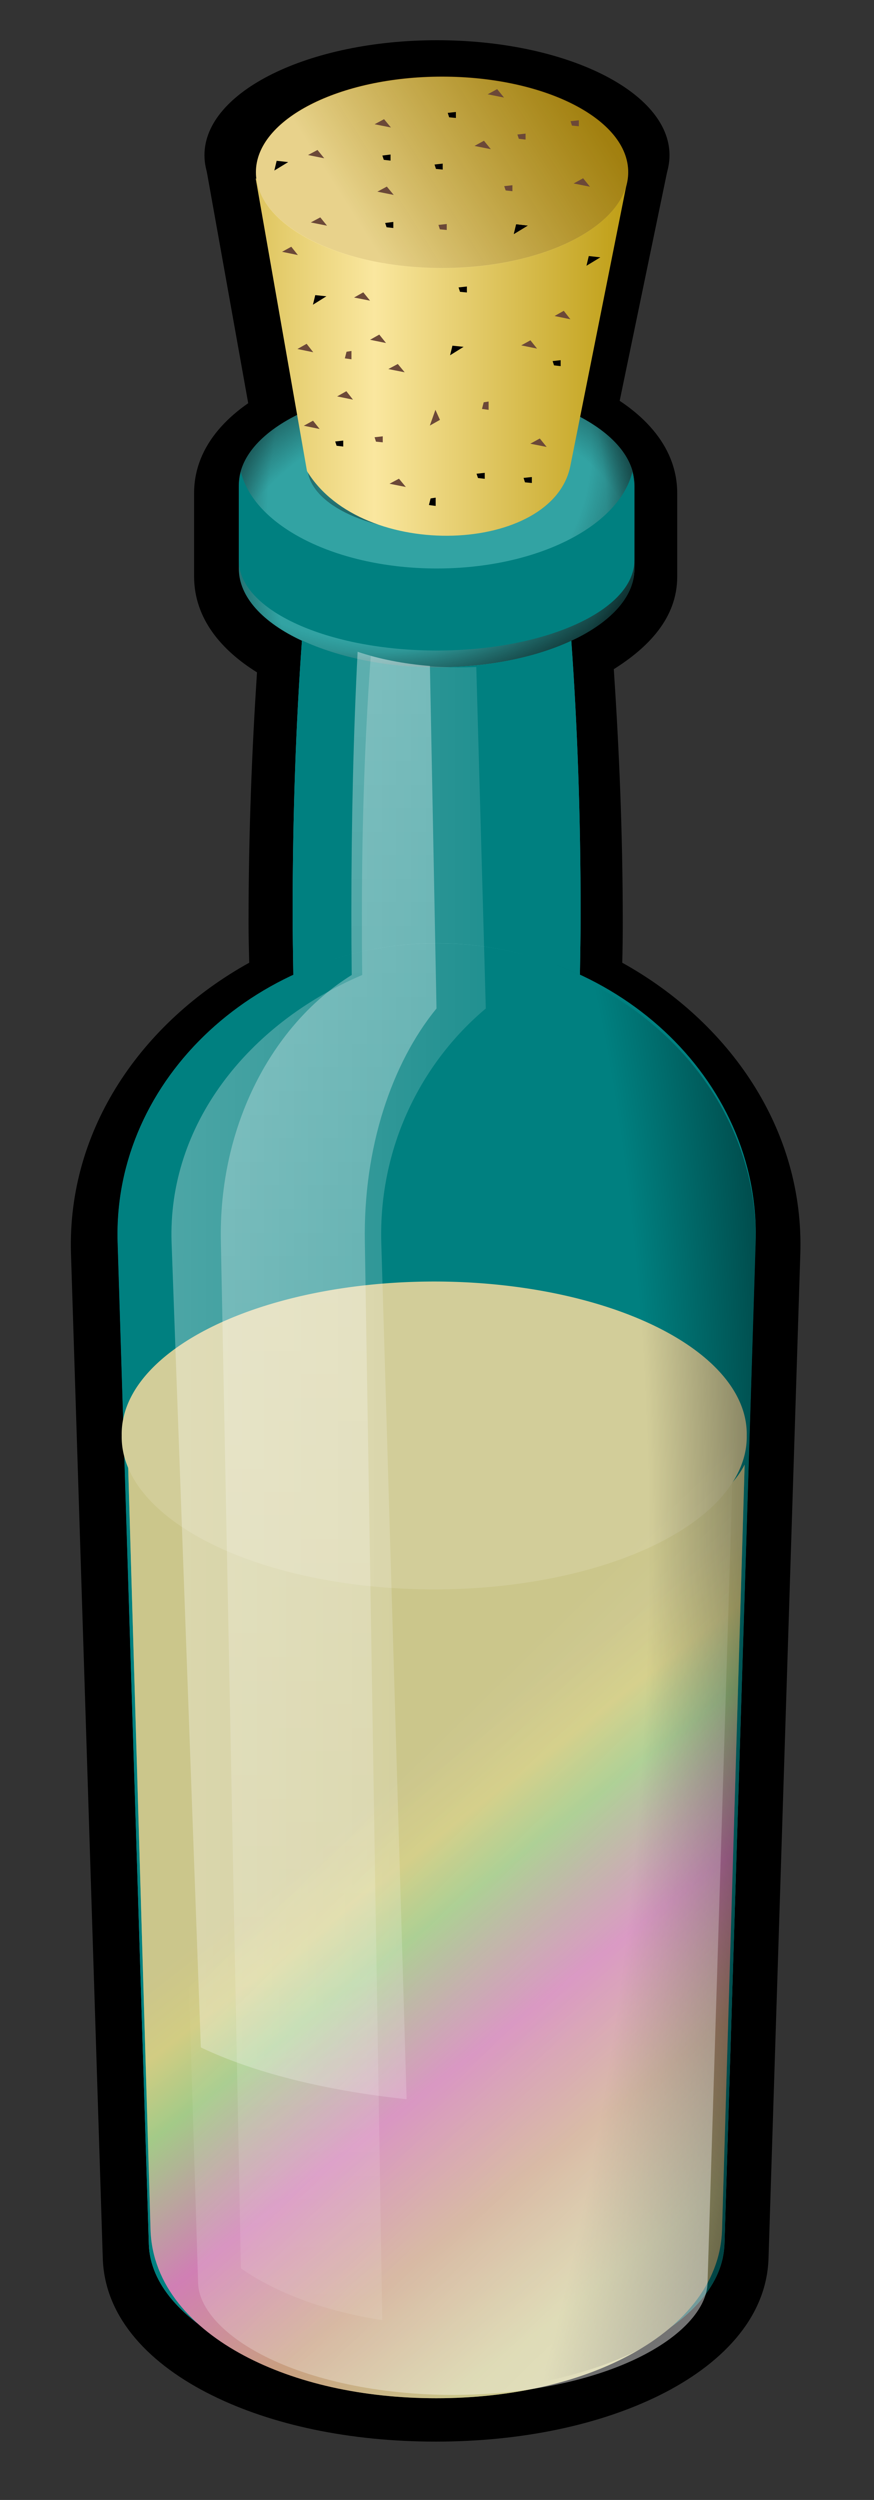
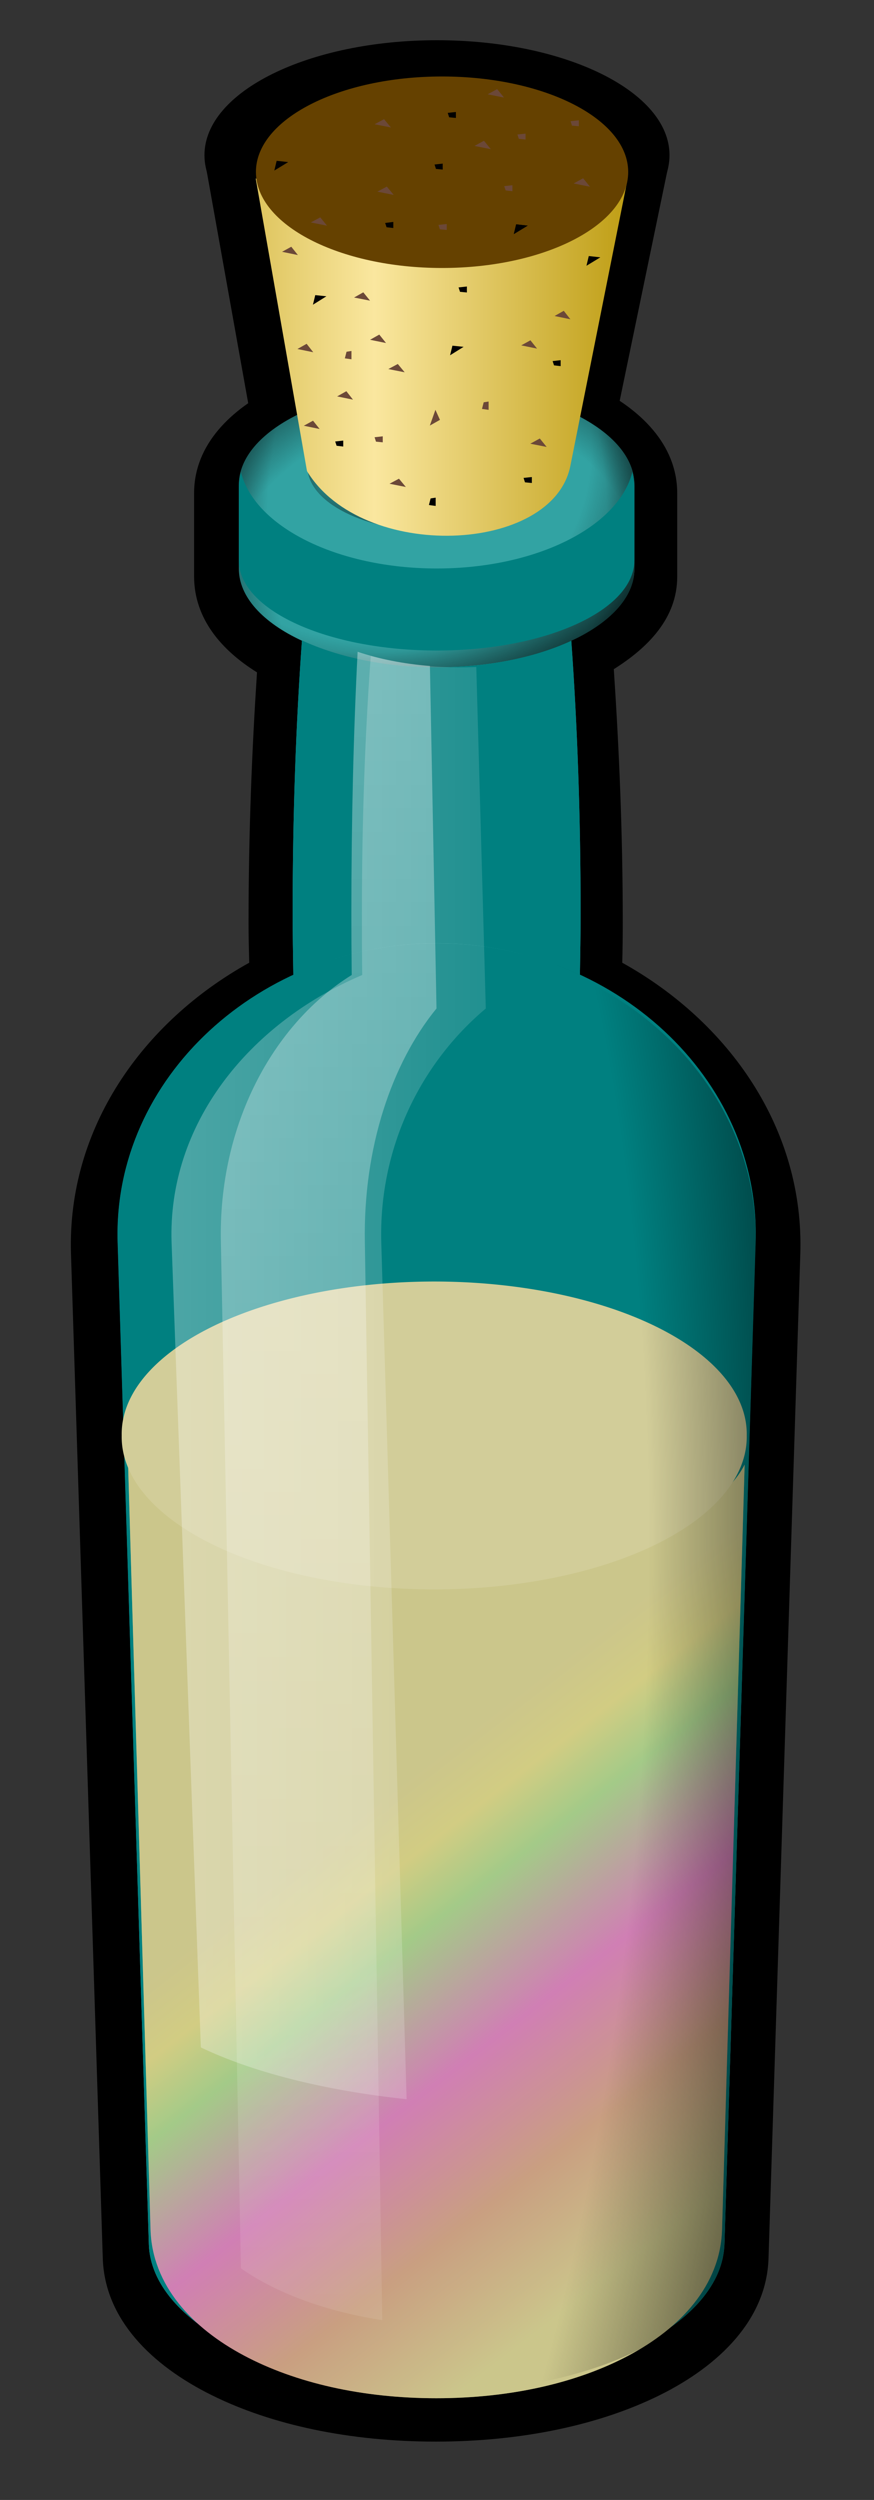
<svg xmlns="http://www.w3.org/2000/svg" xmlns:xlink="http://www.w3.org/1999/xlink" version="1.0" viewBox="0 0 210 600">
  <rect x="0" y="0" width="210" height="600" fill="#333333" stroke="none" />
  <defs>
    <linearGradient id="a">
      <stop stop-opacity="0" offset="0" />
      <stop stop-opacity="0" offset=".6" />
      <stop offset="1" />
    </linearGradient>
    <linearGradient id="p" x1="659.43" x2="575.84" y1="530.43" y2="444.69" gradientTransform="matrix(2.652 0 0 2.652 -1444.2 -743.24)" gradientUnits="userSpaceOnUse">
      <stop stop-color="#fff" offset="0" />
      <stop stop-color="#fff" stop-opacity="0" offset="1" />
    </linearGradient>
    <linearGradient id="o" x1="573.28" x2="573.28" y1="-2.648" y2="541.65" gradientTransform="matrix(2.527 0 0 2.652 -1369.9 -752.89)" gradientUnits="userSpaceOnUse">
      <stop stop-color="#fff" offset="0" />
      <stop stop-color="#fff" stop-opacity="0" offset="1" />
    </linearGradient>
    <linearGradient id="n" x1="433.47" x2="611.57" y1="377.49" y2="377.49" gradientTransform="matrix(2.527 0 0 2.652 -1369.9 -752.89)" gradientUnits="userSpaceOnUse">
      <stop stop-color="#fff" offset="0" />
      <stop stop-color="#fff" stop-opacity="0" offset="1" />
    </linearGradient>
    <radialGradient id="i" cx="494.12" cy="423.26" r="28.917" gradientTransform="matrix(1.031 -16.894 5.985 .365 -2992.2 8607.8)" gradientUnits="userSpaceOnUse" xlink:href="#a" />
    <radialGradient id="h" cx="521.02" cy="324.51" r="17.922" gradientTransform="matrix(0 -2.552 3.458 1.9811e-6 -1017 1426)" gradientUnits="userSpaceOnUse" xlink:href="#a" />
    <linearGradient id="m" x1="502.02" x2="504.57" y1="353.45" y2="323.71" gradientTransform="matrix(2.652 0 0 2.652 -1235.9 -752.89)" gradientUnits="userSpaceOnUse">
      <stop stop-opacity=".678" offset="0" />
      <stop stop-opacity=".329" offset=".57" />
      <stop stop-opacity="0" offset="1" />
    </linearGradient>
    <radialGradient id="g" cx="506.72" cy="326.56" r="17.922" gradientTransform="matrix(0 -2.627 3.559 2.0394e-6 -1051.5 1462.1)" gradientUnits="userSpaceOnUse" xlink:href="#a" />
    <radialGradient id="f" cx="508.93" cy="327.4" r="17.922" gradientTransform="matrix(2.153 -4.42 4.88 2.377 -2608.7 1574)" gradientUnits="userSpaceOnUse" xlink:href="#a" />
    <radialGradient id="e" cx="504.93" cy="332.63" r="17.922" gradientTransform="matrix(-3.5987e-6 -5.954 3.789 0 -1155.3 3130.6)" gradientUnits="userSpaceOnUse" xlink:href="#a" />
    <radialGradient id="d" cx="507.58" cy="332.63" r="17.922" gradientTransform="matrix(5.751 -1.541 1.066 3.978 -3169 -432.83)" gradientUnits="userSpaceOnUse" xlink:href="#a" />
    <radialGradient id="c" cx="499.62" cy="357.75" r="13.047" gradientTransform="matrix(7.013 -.556 1.711 21.589 -4040.8 -7234.9)" gradientUnits="userSpaceOnUse" xlink:href="#a" />
    <radialGradient id="b" cx="505.31" cy="340.96" r="17.922" gradientTransform="matrix(4.678 -1.254 1.066 3.978 -2624.1 -578.83)" gradientUnits="userSpaceOnUse" xlink:href="#a" />
    <linearGradient id="l" x1="-433.6" x2="-298.37" y1="1671.2" y2="1846.2" gradientTransform="matrix(.56 0 0 .56 321.71 -494.14)" gradientUnits="userSpaceOnUse">
      <stop stop-color="#ccc68b" offset="0" />
      <stop stop-color="#d9d47a" offset=".125" />
      <stop stop-color="#79d084" offset=".25" />
      <stop stop-color="#d633e0" offset=".5" />
      <stop stop-color="#c77676" offset=".75" />
      <stop stop-color="#ccc68b" offset="1" />
    </linearGradient>
    <linearGradient id="k" x1="150.68" x2="89.969" y1="86.085" y2="86.085" gradientUnits="userSpaceOnUse" spreadMethod="reflect">
      <stop stop-color="#fff" offset="0" />
      <stop stop-color="#BF9E15" offset="0" />
      <stop stop-color="#FAE79F" offset="1" />
    </linearGradient>
    <linearGradient id="j" x1="145.78" x2="92.919" y1="30.622" y2="64.319" gradientTransform="translate(0 .063)" gradientUnits="userSpaceOnUse">
      <stop stop-color="#bf9e15" stop-opacity=".664" offset="0" />
      <stop stop-color="#fae79f" stop-opacity=".876" offset="1" />
    </linearGradient>
  </defs>
  <path d="m104.95 226.39c-42.319 0-77.93 32.18-76.692 71.83l7.508 240.4c0.595 19.06 31.036 34.55 69.184 34.55 38.15 0 68.51-15.49 69.1-34.55l7.51-240.4c1.24-39.65-34.29-71.83-76.61-71.83z" fill="#008080" />
  <g transform="matrix(1.096 0 0 1.056 -61.096 75.468)">
    <path d="m114.55 45.628c22.23 24.955 61.68 21.228 72.13-1.414l15.55-77.782-101.58-1.376 13.9 80.572z" fill-rule="evenodd" />
    <path d="m151.54-62.324c28.15 0 50.98 11.664 50.98 26.127s-22.83 26.266-50.98 26.266c-28.14-1e-4 -50.97-11.803-50.97-26.266 0-14.464 22.83-26.127 50.97-26.127z" />
  </g>
  <path transform="matrix(4.063 0 0 4.012 -2227.1 -1366.2)" d="m573.91 361.69c-3.6 0-6.89 0.7-9.47 2-2.59 1.29-4.82 3.4-4.82 6.34v5c0.01 2.51 1.62 4.4 3.72 5.72-0.3 4.65-0.5 9.63-0.5 14.97 0 0.85 0.02 1.62 0.04 2.4-6.31 3.54-10.77 9.92-10.54 17.41l1.88 60.09c0.11 3.65 2.89 6.41 6.44 8.19 3.54 1.78 8.15 2.78 13.25 2.78 5.09 0 9.7-1 13.25-2.78 3.54-1.78 6.32-4.54 6.43-8.19l1.88-60.09c0.23-7.49-4.23-13.87-10.53-17.41 0.02-0.78 0.03-1.55 0.03-2.4 0-5.41-0.22-10.46-0.53-15.16 2.04-1.3 3.75-3.06 3.75-5.53v-5c0-2.94-2.23-5.05-4.81-6.34-2.59-1.3-5.87-2-9.47-2z" />
  <path d="m104.95 92.625c-26.198 0-47.564 10.685-47.564 23.785v20.05c0 6.85 5.845 13 15.165 17.32-1.445 19.91-2.237 42.01-2.237 65.39 0 5 0.093 9.94 0.165 14.83-25.443 11.79-43.058 36.1-42.18 64.22l7.458 240.41c0.596 19.06 31.046 34.55 69.193 34.55 38.15 0 68.52-15.49 69.12-34.55l7.45-240.41c0.88-28.13-16.75-52.43-42.18-64.22 0.08-4.89 0.17-9.83 0.17-14.83 0-23.38-0.8-45.48-2.24-65.39 0.41-0.19 0.85-0.38 1.24-0.58 8.6-4.29 13.93-10.19 13.93-16.74v-20.05c0-13.1-21.29-23.785-47.49-23.785z" fill="#32a3a3" />
  <path d="m104.95 226.39c-42.319 0-77.93 32.18-76.692 71.83l7.508 240.4c0.595 19.06 31.036 34.55 69.184 34.55 38.15 0 68.51-15.49 69.1-34.55l7.51-240.4c1.24-39.65-34.29-71.83-76.61-71.83z" fill="#008080" />
  <path d="m30.685 348.4 5.483 186.7c0.396 13.45 10.086 23.67 22.454 30.24 12.367 6.58 28.464 10.25 46.218 10.25 17.76 0 33.83-3.67 46.2-10.25 12.37-6.57 22.06-16.79 22.45-30.24l5.43-183.6c-7.02 14.12-37.32 24.75-73.55 24.75-38.849 0-70.839-12.22-74.685-27.85z" fill="url(#l)" />
  <path d="m30.685 348.4 5.483 186.7c0.396 13.45 10.086 23.67 22.454 30.24 12.367 6.58 28.464 10.25 46.218 10.25 17.76 0 33.83-3.67 46.2-10.25 12.37-6.57 22.06-16.79 22.45-30.24l5.43-183.6c-7.02 14.12-37.32 24.75-73.55 24.75-38.849 0-70.839-12.22-74.685-27.85z" fill="#ccc68b" fill-opacity=".517" />
  <path transform="matrix(.9 0 0 .672 -347.51 81.772)" d="m585.48 390.99a83.439 54.447 0 1 1-166.87 0 83.439 54.447 0 1 1 166.87 0z" fill="#d2cd99" />
  <path d="m104.95 92.624c-26.201 0-47.566 10.686-47.566 23.786v20.05c0 13.1 21.365 23.7 47.566 23.7 26.2 0 47.48-10.6 47.48-23.7v-20.05c0-13.1-21.28-23.786-47.48-23.786zm0 3.895c17.16 0 31.08 6.921 31.08 15.501 0 8.57-13.92 15.57-31.08 15.57-17.157 0-31.075-7-31.075-15.57 0-8.58 13.918-15.501 31.075-15.501z" fill="url(#b)" />
  <path d="m72.549 153.7c-1.449 19.92-2.238 42.06-2.238 65.46 0 5.01 0.094 9.95 0.166 14.84 10.429-4.83 22.17-7.63 34.473-7.63 12.3 0 23.98 2.8 34.39 7.63 0.07-4.89 0.17-9.83 0.17-14.84 0-23.37-0.8-45.47-2.24-65.38-8.47 3.94-19.82 6.38-32.32 6.38-12.532 0-23.896-2.51-32.401-6.46z" fill="url(#c)" />
  <path d="m104.95 92.624c-26.201 0-47.566 10.686-47.566 23.786v20.05c0 13.1 21.365 23.7 47.566 23.7 26.2 0 47.48-10.6 47.48-23.7v-20.05c0-13.1-21.28-23.786-47.48-23.786zm0 3.895c17.16 0 31.08 6.921 31.08 15.501 0 8.57-13.92 15.57-31.08 15.57-17.157 0-31.075-7-31.075-15.57 0-8.58 13.918-15.501 31.075-15.501z" fill="url(#d)" />
  <path d="m104.95 92.624c-26.201 0-47.566 10.686-47.566 23.786v20.05c0 13.1 21.365 23.7 47.566 23.7 26.2 0 47.48-10.6 47.48-23.7v-20.05c0-13.1-21.28-23.786-47.48-23.786zm0 3.895c17.16 0 31.08 6.921 31.08 15.501 0 8.57-13.92 15.57-31.08 15.57-17.157 0-31.075-7-31.075-15.57 0-8.58 13.918-15.501 31.075-15.501z" fill="url(#e)" />
  <path d="m104.95 92.624c-26.201 0-47.566 10.686-47.566 23.786v20.05c0 13.1 21.365 23.7 47.566 23.7 26.2 0 47.48-10.6 47.48-23.7v-20.05c0-13.1-21.28-23.786-47.48-23.786zm0 3.895c17.16 0 31.08 6.921 31.08 15.501 0 8.57-13.92 15.57-31.08 15.57-17.157 0-31.075-7-31.075-15.57 0-8.58 13.918-15.501 31.075-15.501z" fill="url(#f)" />
  <path d="m57.881 113.26c-0.138 0.58-0.247 1.15-0.331 1.74-0.088 0.61-0.166 1.27-0.166 1.89v17.58c0 11.97 21.365 21.66 47.566 21.66 26.2 0 47.48-9.69 47.48-21.66v-17.58c0-0.62-0.07-1.28-0.16-1.89-0.09-0.59-0.2-1.16-0.33-1.74-3.23 13.11-23.03 23.18-46.99 23.18-23.957 0-43.835-10.07-47.069-23.18z" fill="#008080" />
  <path d="m72.549 153.7c-1.449 19.92-2.238 42.06-2.238 65.46 0 5.01 0.094 9.95 0.166 14.84 10.429-4.83 22.17-7.63 34.473-7.63 12.3 0 23.98 2.8 34.39 7.63 0.07-4.89 0.17-9.83 0.17-14.84 0-23.37-0.8-45.47-2.24-65.38-8.47 3.94-19.82 6.38-32.32 6.38-12.532 0-23.896-2.51-32.401-6.46z" fill="#008080" />
  <path d="m104.95 227.26c-42.319 0-77.93 32.18-76.692 71.83l7.508 240.41c0.595 19.06 31.036 34.55 69.184 34.55 38.15 0 68.51-15.49 69.1-34.55l7.51-240.41c1.24-39.65-34.29-71.83-76.61-71.83z" fill="url(#i)" />
  <path d="m89.087 157.43c-1.389 18.96-2.133 39.75-2.133 61.73 1e-3 5.01 1e-3 9.95 0.079 14.84-27.632 11.79-46.761 36.1-45.807 64.22l7.029 193.17c12.261 5.87 29.448 10.32 49.441 12.43l-6.082-205.6c-0.624-22.72 9.436-43.02 25.116-56.18l-2.29-81.96c-1.37 0.06-2.78 0.08-4.19 0.08-7.65 0-14.832-0.98-21.163-2.73z" fill="url(#n)" />
  <path d="m85.928 156.43c-0.989 19.23-1.501 40.37-1.501 62.73 0 5.01 0.025 9.95 0.079 14.84-18.977 11.79-32.088 36.1-31.433 64.22l4.817 246.2c8.421 5.87 20.23 10.32 33.961 12.43l-4.186-258.63c-0.428-22.72 6.452-43.02 17.215-56.18l-1.58-82.21c-6.301-0.51-12.2-1.67-17.372-3.4z" fill="url(#o)" />
-   <path d="m108.85 236.02c-9.235 0-18.16 1.59-26.44 4.4 0.017 1.05-0.015 2.1 0 3.15 0.046 3.15-1.773 6.04-4.64 7.37-22.916 10.62-38.392 32.04-37.623 56.68l7.458 240.41c0.167 5.34 5.153 12.04 16.16 17.56 11.007 5.53 27.088 9.2 45.085 9.2 17.99 0 34.09-3.67 45.08-9.2 10.98-5.52 15.91-12.21 16.07-17.56l7.46-240.41c0.77-24.65-14.72-46.06-37.62-56.68-2.87-1.33-4.69-4.22-4.64-7.37 0.01-1.05-0.02-2.1 0-3.15-8.25-2.79-17.15-4.4-26.35-4.4z" fill="url(#p)" />
  <path d="m104.95 96.519c17.16 0 31.08 6.921 31.08 15.501 0 8.57-13.92 15.57-31.08 15.57-17.157 0-31.075-7-31.075-15.57 0-8.58 13.918-15.501 31.075-15.501z" fill="url(#g)" />
  <path d="m104.95 96.519c17.16 0 31.08 6.921 31.08 15.501 0 8.57-13.92 15.57-31.08 15.57-17.157 0-31.075-7-31.075-15.57 0-8.58 13.918-15.501 31.075-15.501z" fill="url(#m)" />
  <path d="m104.95 96.519c17.16 0 31.08 6.921 31.08 15.501 0 8.57-13.92 15.57-31.08 15.57-17.157 0-31.075-7-31.075-15.57 0-8.58 13.918-15.501 31.075-15.501z" fill="url(#h)" />
  <path d="m73.76 113.06c13.3 21.89 59.08 19.86 63.28-1.24l13.64-68.238-89.238-0.723 12.318 70.201z" fill="url(#k)" fill-rule="evenodd" />
  <g clip-rule="evenodd" fill-rule="evenodd">
    <path d="m93.586 116.1 3.929 0.78-1.653-1.99-2.276 1.21z" fill="#6b4838" />
    <path d="m93.306 88.575 3.928 0.778-1.653-1.993-2.275 1.215z" fill="#6b4838" />
    <path d="m71.461 83.763 3.804 0.779-1.59-2.027-2.214 1.248z" fill="#6b4838" />
    <path d="m133.25 75.845 3.8 0.779-1.59-2.027-2.21 1.248z" fill="#6b4838" />
    <path d="m85.074 71.409 3.835 0.748-1.621-1.996-2.214 1.248z" fill="#6b4838" />
    <path d="m125.24 82.89 3.8 0.779-1.59-1.995-2.21 1.216z" fill="#6b4838" />
    <path d="m127.42 106.49 3.93 0.78-1.65-2.03-2.28 1.25z" fill="#6b4838" />
    <path d="m133.12 87.691 1.59 0.187v-1.434l-1.93 0.218 0.34 1.029z" />
    <path d="m90.344 106 1.621 0.16v-1.44l-1.964 0.22 0.343 1.06z" fill="#6b4838" />
-     <path d="m114.85 114.73 1.62 0.19v-1.44l-1.97 0.22 0.35 1.03z" />
    <path d="m88.919 81.549 3.835 0.779-1.621-2.026-2.214 1.247z" fill="#6b4838" />
    <path d="m67.773 60.435 3.803 0.779-1.589-1.995-2.214 1.216z" fill="#6b4838" />
    <path d="m108.14 85.27 3.25-2.026-2.68-0.28-0.57 2.306z" />
    <path d="m110.53 70.041 1.65 0.155v-1.433l-2 0.218 0.35 1.06z" />
    <path d="m104.62 98.364-1.34 3.776 2.43-1.37-1.09-2.406z" fill="#6b4838" />
    <path d="m116.22 96.555-0.41 1.59 1.59 0.218v-1.994l-1.18 0.186z" fill="#6b4838" />
    <path d="m103.47 119.62-0.41 1.59 1.62 0.22v-1.99l-1.21 0.18z" />
    <path d="m140.91 63.788 3.34-2.027-2.78-0.311-0.56 2.338z" />
    <path d="m81.008 95.139 3.803 0.779-1.59-2.026-2.213 1.247z" fill="#6b4838" />
    <path d="m72.996 102.18 3.803 0.78-1.589-1.99-2.214 1.21z" fill="#6b4838" />
    <path d="m80.883 106.99 1.589 0.18v-1.43l-1.933 0.22 0.344 1.03z" />
    <path d="m75.189 73.136 3.242-2.026-2.681-0.281-0.561 2.307z" />
    <path d="m126.14 115.76 1.65 0.16v-1.43l-1.99 0.21 0.34 1.06z" />
    <path d="m83.263 84.421-0.405 1.59 1.589 0.218v-1.995l-1.184 0.187z" fill="#6b4838" />
  </g>
  <path d="m106.21 18.355c24.7 0 44.73 10.232 44.73 22.92 0 12.689-20.03 23.044-44.73 23.044-24.689 0-44.72-10.355-44.72-23.044 0-12.688 20.031-22.92 44.72-22.92z" fill="#654100" />
-   <path d="m106.21 18.418c24.7 0 44.73 10.232 44.73 22.921 0 12.688-20.03 23.043-44.73 23.043-24.689 0-44.72-10.355-44.72-23.043 0-12.689 20.031-22.921 44.72-22.921z" fill="url(#j)" />
+   <path d="m106.21 18.418z" fill="url(#j)" />
  <g clip-rule="evenodd" fill-rule="evenodd">
    <path d="m137.83 44.035 3.93 0.779-1.65-2.027-2.28 1.248z" fill="#6b4838" />
    <path d="m123.46 56.179 3.33-2.026-2.77-0.312-0.56 2.338z" />
    <path d="m105.69 55.039 1.65 0.156v-1.433l-1.99 0.218 0.34 1.059z" fill="#6b4838" />
    <path d="m121.5 45.704 1.62 0.187v-1.434l-1.97 0.218 0.35 1.029z" fill="#6b4838" />
-     <path d="m74.011 37.208 3.896 0.78-1.621-1.995-2.275 1.215z" fill="#6b4838" />
    <path d="m90.003 29.82 3.928 0.779-1.652-1.995-2.276 1.216z" fill="#6b4838" />
    <path d="m114.01 35.026 3.93 0.779-1.66-2.025-2.27 1.246z" fill="#6b4838" />
    <path d="m123.46 56.179 3.33-2.026-2.77-0.312-0.56 2.338z" />
    <path d="m104.75 40.544 1.62 0.156v-1.434l-1.96 0.218 0.34 1.06z" />
-     <path d="m92.217 38.362 1.621 0.186v-1.464l-1.964 0.249 0.343 1.029z" />
    <path d="m137.43 30.148 1.65 0.155v-1.433l-1.99 0.218 0.34 1.059v1e-3z" fill="#6b4838" />
    <path d="m124.66 33.312 1.62 0.188v-1.434l-1.96 0.218 0.34 1.028z" fill="#6b4838" />
    <path d="m74.68 53.388 3.896 0.779-1.621-1.994-2.275 1.215z" fill="#6b4838" />
    <path d="m90.672 46 3.927 0.779-1.652-1.995-2.275 1.216z" fill="#6b4838" />
    <path d="m117.18 22.635 3.92 0.779-1.65-2.026-2.27 1.247z" fill="#6b4838" />
    <path d="m65.914 40.93 3.335-2.026-2.775-0.311-0.56 2.337z" />
    <path d="m107.92 28.152 1.62 0.157v-1.434l-1.96 0.218 0.34 1.059z" />
    <path d="m92.886 54.542 1.621 0.186v-1.464l-1.964 0.249 0.343 1.029z" />
  </g>
</svg>